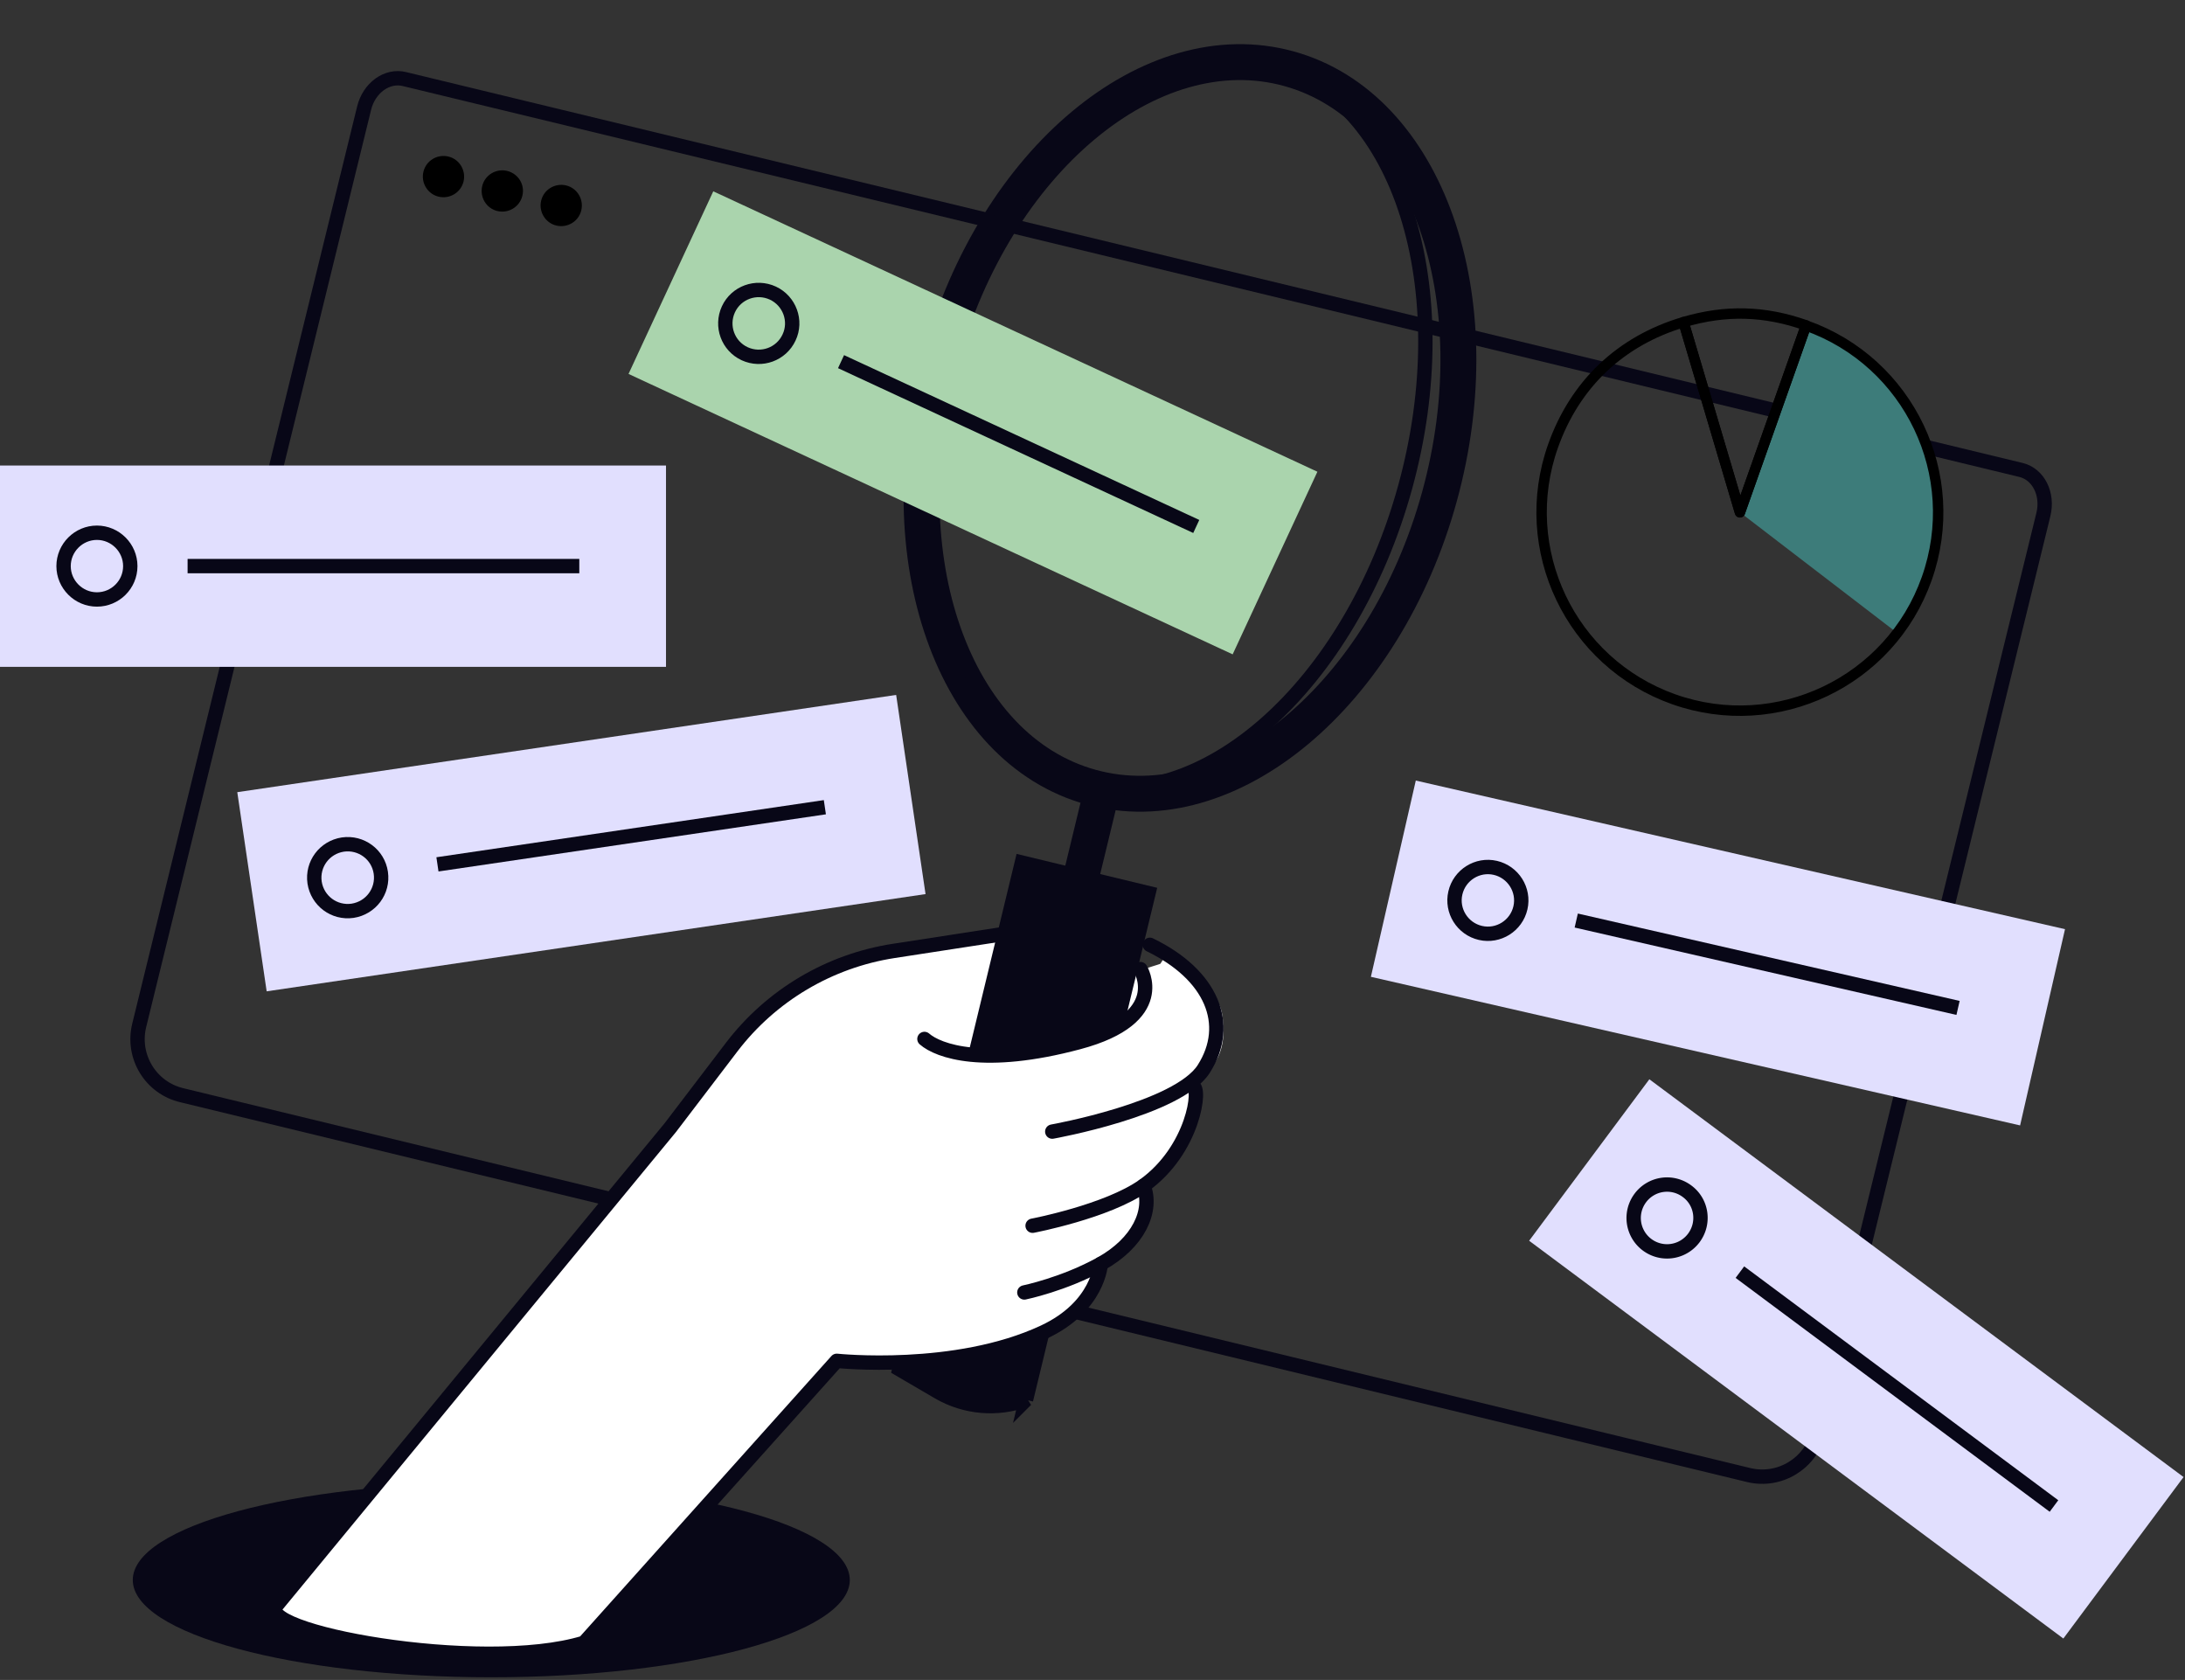
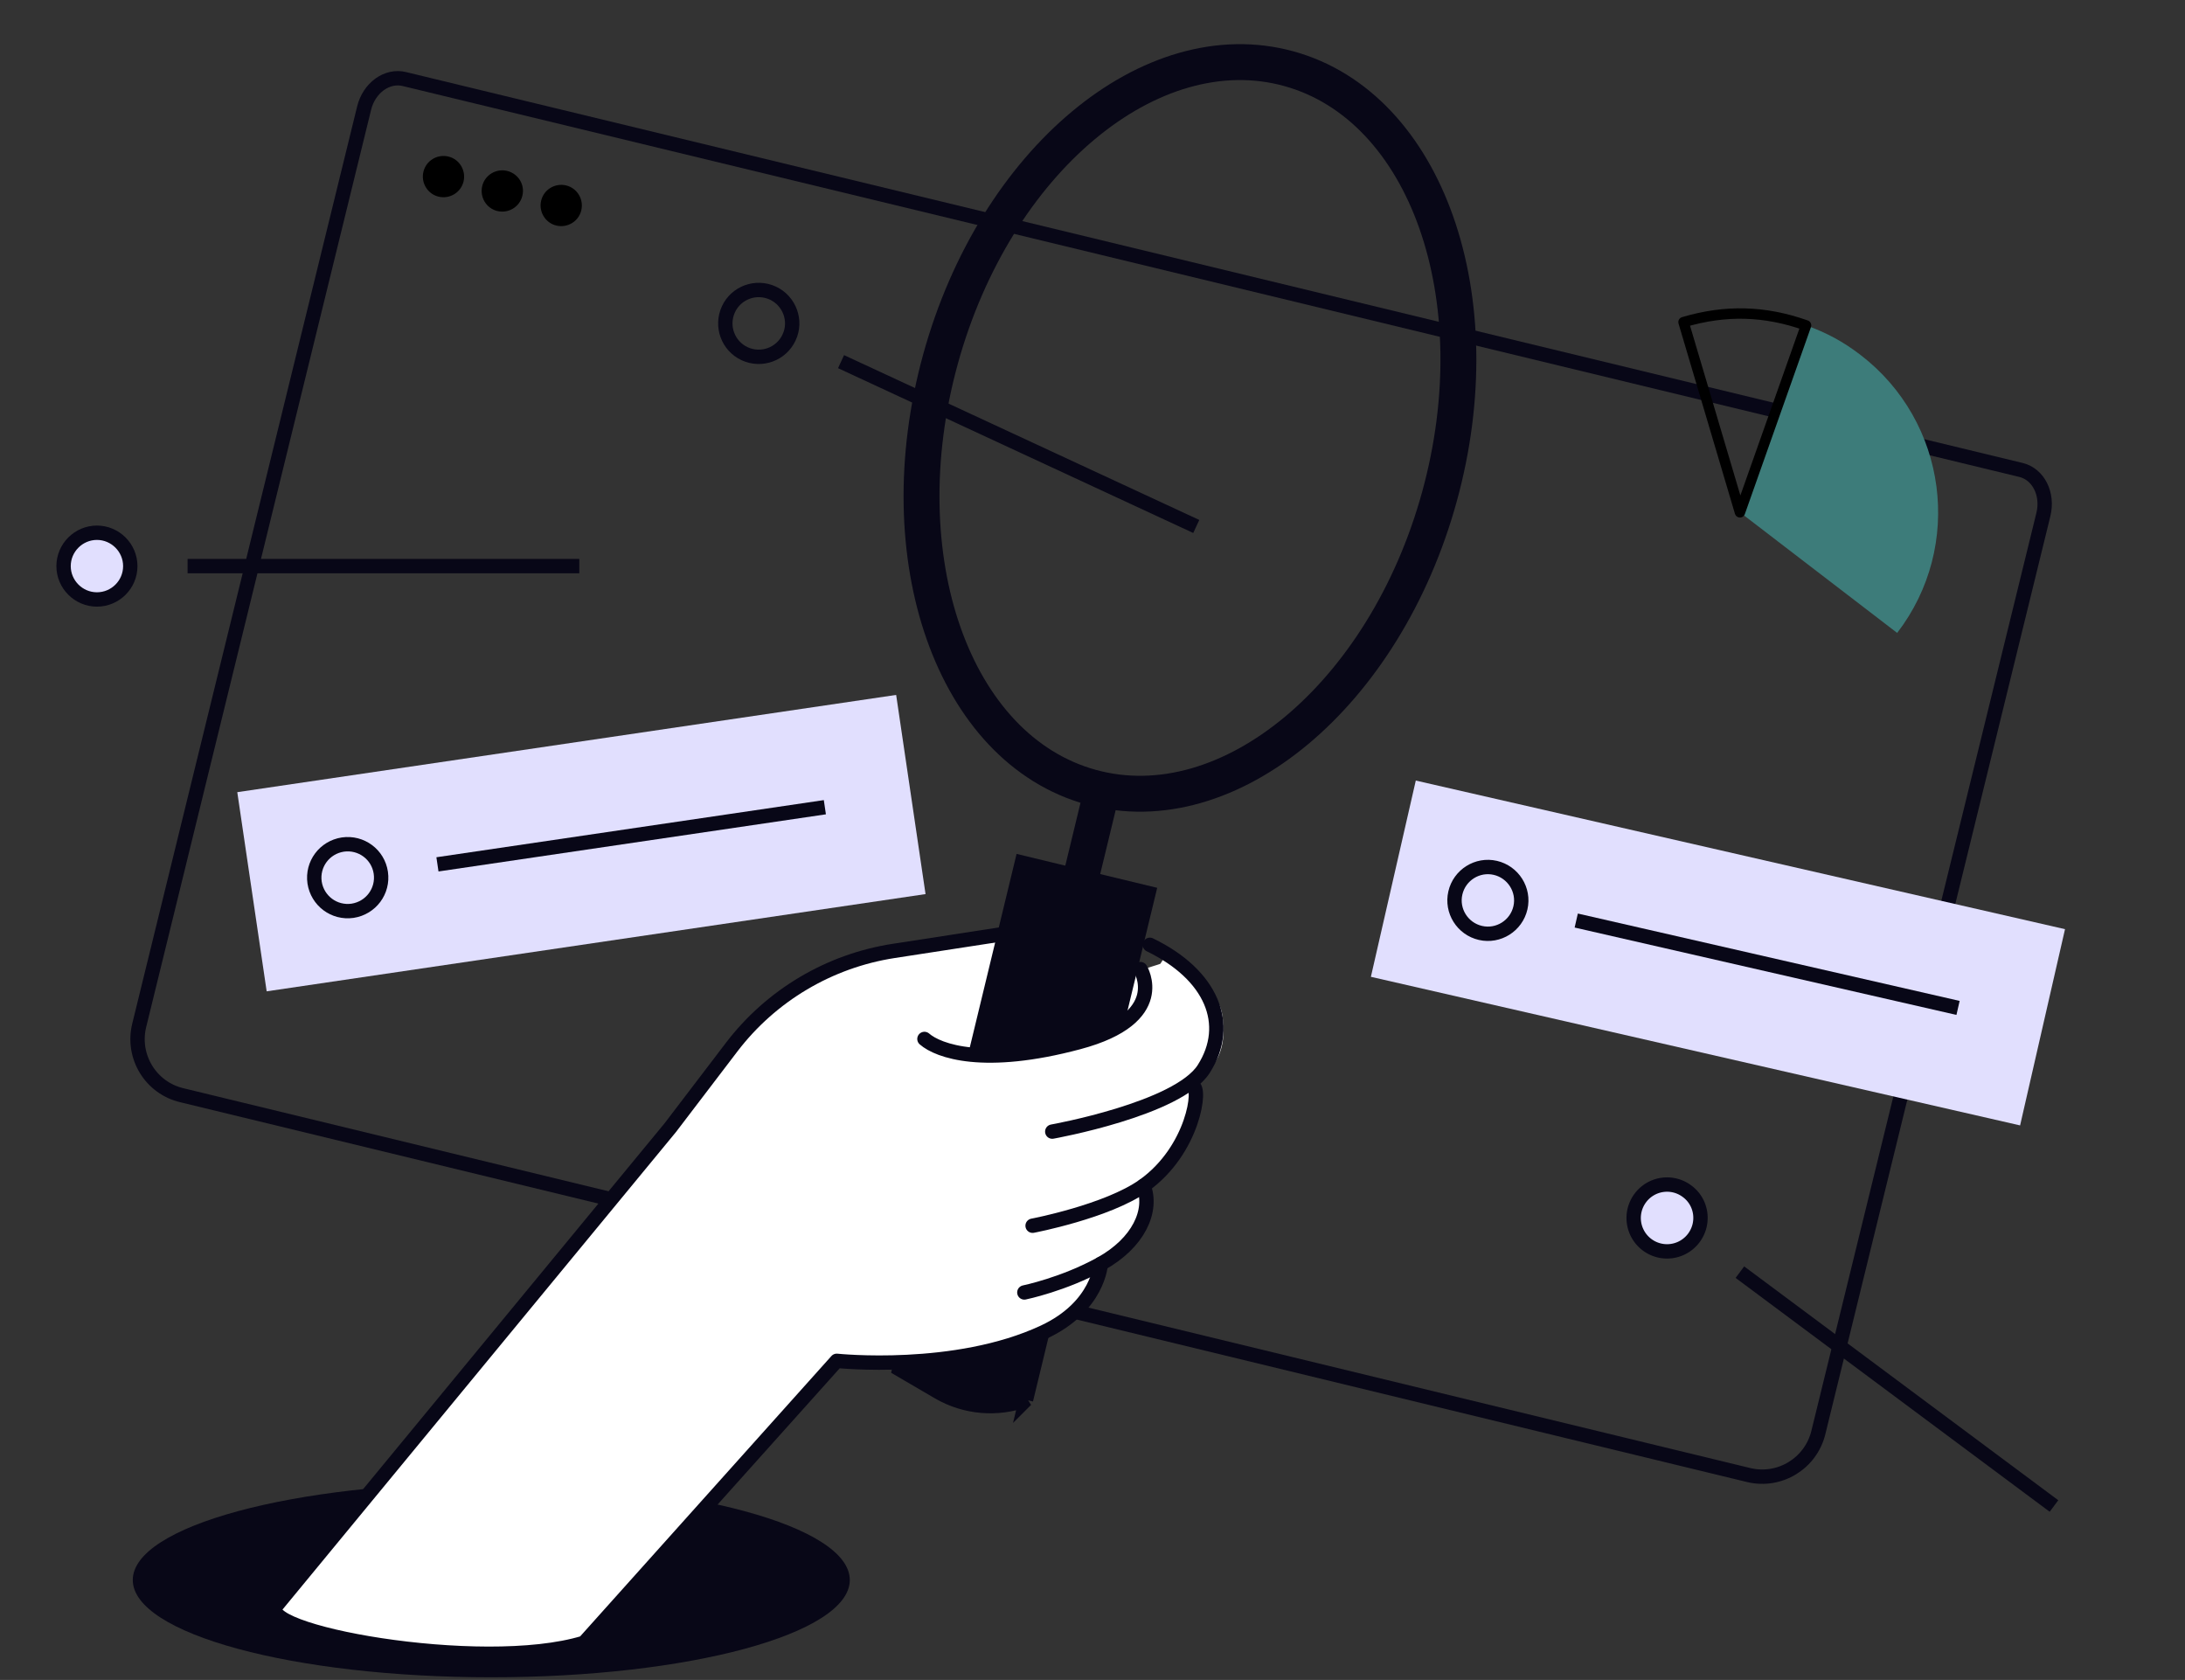
<svg xmlns="http://www.w3.org/2000/svg" width="679" height="522" fill="none">
  <rect width="100%" height="100%" fill="#333333" stroke="none" />
  <style>.B{stroke-width:4.463}.C{stroke:#080717}.D{fill:#e1dffe}.E{stroke-miterlimit:10}.F{stroke-linejoin:round}.G{stroke-width:11.157}</style>
  <path d="M152.67 521.171c61.53 0 111.41-13.533 111.41-30.226s-49.88-30.226-111.41-30.226-111.41 13.532-111.41 30.226 49.88 30.226 111.41 30.226z" fill="#080717" />
  <path d="M543.501 458.353c9.596 2.258 19.193-3.644 21.553-13.189L635 159.839c1.539-6.312-1.54-12.47-6.928-13.804L125.675 24.567c-5.389-1.334-10.982 2.72-12.522 9.032L43.259 318.615c-2.361 9.699 3.592 19.45 13.291 21.708l486.951 118.03z" class="B C E F" />
  <path d="M144.05 56.387c-.821 3.438-4.311 5.542-7.749 4.721s-5.542-4.311-4.721-7.749 4.311-5.542 7.749-4.721 5.542 4.311 4.721 7.749zm18.268 4.465c-.822 3.438-4.311 5.542-7.749 4.721s-5.543-4.311-4.722-7.749 4.311-5.542 7.749-4.721c3.49.872 5.594 4.311 4.722 7.749zm18.32 4.512c-.821 3.438-4.311 5.542-7.749 4.721s-5.542-4.311-4.721-7.749 4.31-5.542 7.749-4.721 5.542 4.311 4.721 7.749z" fill="#000" />
  <g stroke="#1d1d1b" class="B">
    <path d="M564.542 150.242l-3.489 14.266" />
    <path d="M569.931 159.126l-14.318-3.489" />
  </g>
  <path d="M585.071 154.758l-1.385 5.85 5.798 1.386 1.386-5.799-5.799-1.437zm-2.31 9.445l-1.386 5.799 5.799 1.386 1.437-5.799-5.85-1.386zm11.803-7.078l-1.437 5.799 5.85 1.437 1.386-5.85-5.799-1.386zm-2.307 9.387l-1.386 5.799 5.799 1.436 1.386-5.798-5.799-1.437z" fill="#1d1d1b" />
  <g class="D">
-     <path d="M206.963 144.648H0v62.556h206.963v-62.556z" />
    <path d="M40.488 175.901c0 5.748-4.67 10.366-10.366 10.366s-10.366-4.669-10.366-10.366 4.67-10.366 10.366-10.366 10.366 4.67 10.366 10.366z" class="B C" />
  </g>
  <path d="M58.295 175.898H180.02" class="B C" />
  <g class="D">
    <path d="M439.966 242.54l-13.956 60.98 201.747 46.173 13.957-60.98-201.748-46.173z" />
    <path d="M472.479 282.083c-1.283 5.593-6.877 9.083-12.419 7.8-5.594-1.283-9.083-6.877-7.8-12.419 1.283-5.593 6.876-9.083 12.418-7.8s9.084 6.825 7.801 12.419z" class="B C" />
  </g>
  <path d="M489.826 286.035l118.646 27.147" class="B C" />
  <g class="D">
-     <path d="M512.546 335.355l-37.358 50.176L641.193 509.13l37.358-50.177-166.005-123.598z" />
    <path d="M526.36 384.665a10.35 10.35 0 0 1-16.626-12.419 10.35 10.35 0 0 1 14.522-2.104c4.619 3.387 5.543 9.904 2.104 14.523z" class="B C" />
  </g>
  <path d="M540.68 395.285l97.605 72.666" class="B C" />
  <g class="D">
    <path d="M278.485 215.928L73.736 246.145l9.133 61.886 204.748-30.217-9.133-61.886z" />
    <path d="M118.34 271.197c.821 5.696-3.079 10.93-8.776 11.803-5.696.821-10.93-3.079-11.803-8.775-.821-5.697 3.079-10.931 8.776-11.803 5.696-.821 10.982 3.079 11.803 8.775z" class="B C" />
  </g>
  <path d="M135.939 268.576L256.33 250.82" class="B C" />
  <g fill="#fff">
    <path d="M360.605 299.477s10.418 16.78-20.834 24.991c-32.074 8.365-47.623 2.669-52.447-1.539" />
    <path d="M326.996 351.616s39.053-6.98 47.058-19.45c8.929-13.958 2.309-26.326-11.752-35.357" />
    <use href="#B" />
    <use href="#C" />
    <path d="M323.711 288.391l-44.441 6.825c-20.988 3.233-39.873 14.471-52.754 31.303l-18.218 23.863L88.113 496.637c-9.391 8.159 16.678 11.084 39.514 16.524 0 0 45.262 6.466 56.911-6.517l75.488-83.802s36.898 3.9 64.352-8.929c17.038-7.954 17.705-21.194 17.705-21.194" />
  </g>
  <g class="C">
    <path d="M447.322 154.302c16.964-61.65-3.999-121.179-46.821-132.961s-91.287 28.643-108.25 90.293 4 121.179 46.822 132.962 91.286-28.644 108.249-90.294z" class="G" />
    <g class="B">
-       <path d="M436.664 151.354c16.963-61.651-1.607-120.521-41.477-131.491s-85.943 30.114-102.906 91.763 1.607 120.521 41.477 131.491 85.943-30.113 102.906-91.763z" />
      <path d="M318.835 434.955l38.078-157.442-39.361-9.493-38.077 157.441 12.213 7.133c8.211 4.773 18.167 5.645 27.147 2.361z" fill="#080717" />
    </g>
    <path d="M334.846 276.996l8.416-34.793" class="G" />
  </g>
  <path d="M364.711 298.193c0-1.026 13.754 8.519 15.088 16.986 2.617 16.781-8.211 19.552-8.211 19.552s4.465 21.246-15.754 33.613c-1.797 1.078 3.438 13.343-13.548 26.223-3.541 2.669.205 13.394-22.888 22.683-34.485 13.907-67.277 5.029-67.277 5.029l22.58-106.073s29.302 15.498 51.42 10.468c30.893-6.979 38.693-17.293 38.59-28.481z" fill="#fff" />
  <g stroke-linecap="round" class="B C E F">
    <path d="M354.399 301.121s9.339 15.139-19.244 22.734c-29.354 7.851-43.518 2.771-47.88-1.027m39.721 28.79s39.053-6.979 47.058-19.449c8.929-13.959 2.361-29.354-16.729-38.591" />
    <use href="#B" />
    <use href="#C" />
    <path d="M323.71 288.391l-45.981 7.081c-20.014 3.079-38.077 13.805-50.342 29.867l-19.09 25.043L86.213 498.535c-9.391 8.16 63.171 21.708 95.296 11.906l78.516-87.599s36.897 3.9 64.352-8.929c17.037-7.954 17.704-21.194 17.704-21.194" />
  </g>
-   <path d="M409.391 146.577L221.654 59.445l-26.336 56.745 187.736 87.131 26.337-56.744z" fill="#aad4ad" />
  <path d="M245.197 104.877c-2.412 5.183-8.57 7.441-13.805 5.029-5.183-2.412-7.441-8.57-5.029-13.805 2.412-5.183 8.57-7.441 13.805-5.029 5.183 2.412 7.492 8.621 5.029 13.805zm16.162 7.494l110.384 51.215" class="B C" />
  <path d="M540.695 159.189l48.862 37.474c20.729-26.98 15.593-65.682-11.387-86.373-5.396-4.131-10.532-6.922-16.933-9.192l-20.542 58.091z" fill="#3d7c7a" />
  <g stroke="#000" stroke-width="3.236" class="E F">
-     <path d="M540.698 159.19l20.542-58.054c32.078 11.35 48.862 46.555 37.511 78.633s-46.554 48.862-78.633 37.512c-32.078-11.388-48.862-46.592-37.512-78.671 6.811-19.239 20.989-32.711 40.564-38.516l17.528 59.096z" />
    <path d="M540.696 159.189l-17.528-59.096c13.062-3.87 25.231-3.535 38.07 1.005l-20.542 58.091z" />
  </g>
  <defs>
    <path id="B" d="M320.887 380.862s23.195-4.413 34.536-12.47c15.601-11.136 17.961-30.842 15.242-30.79" />
    <path id="C" d="M318.322 401.596s12.265-2.514 23.812-8.929c11.597-6.415 16.267-16.421 13.239-24.222" />
  </defs>
</svg>